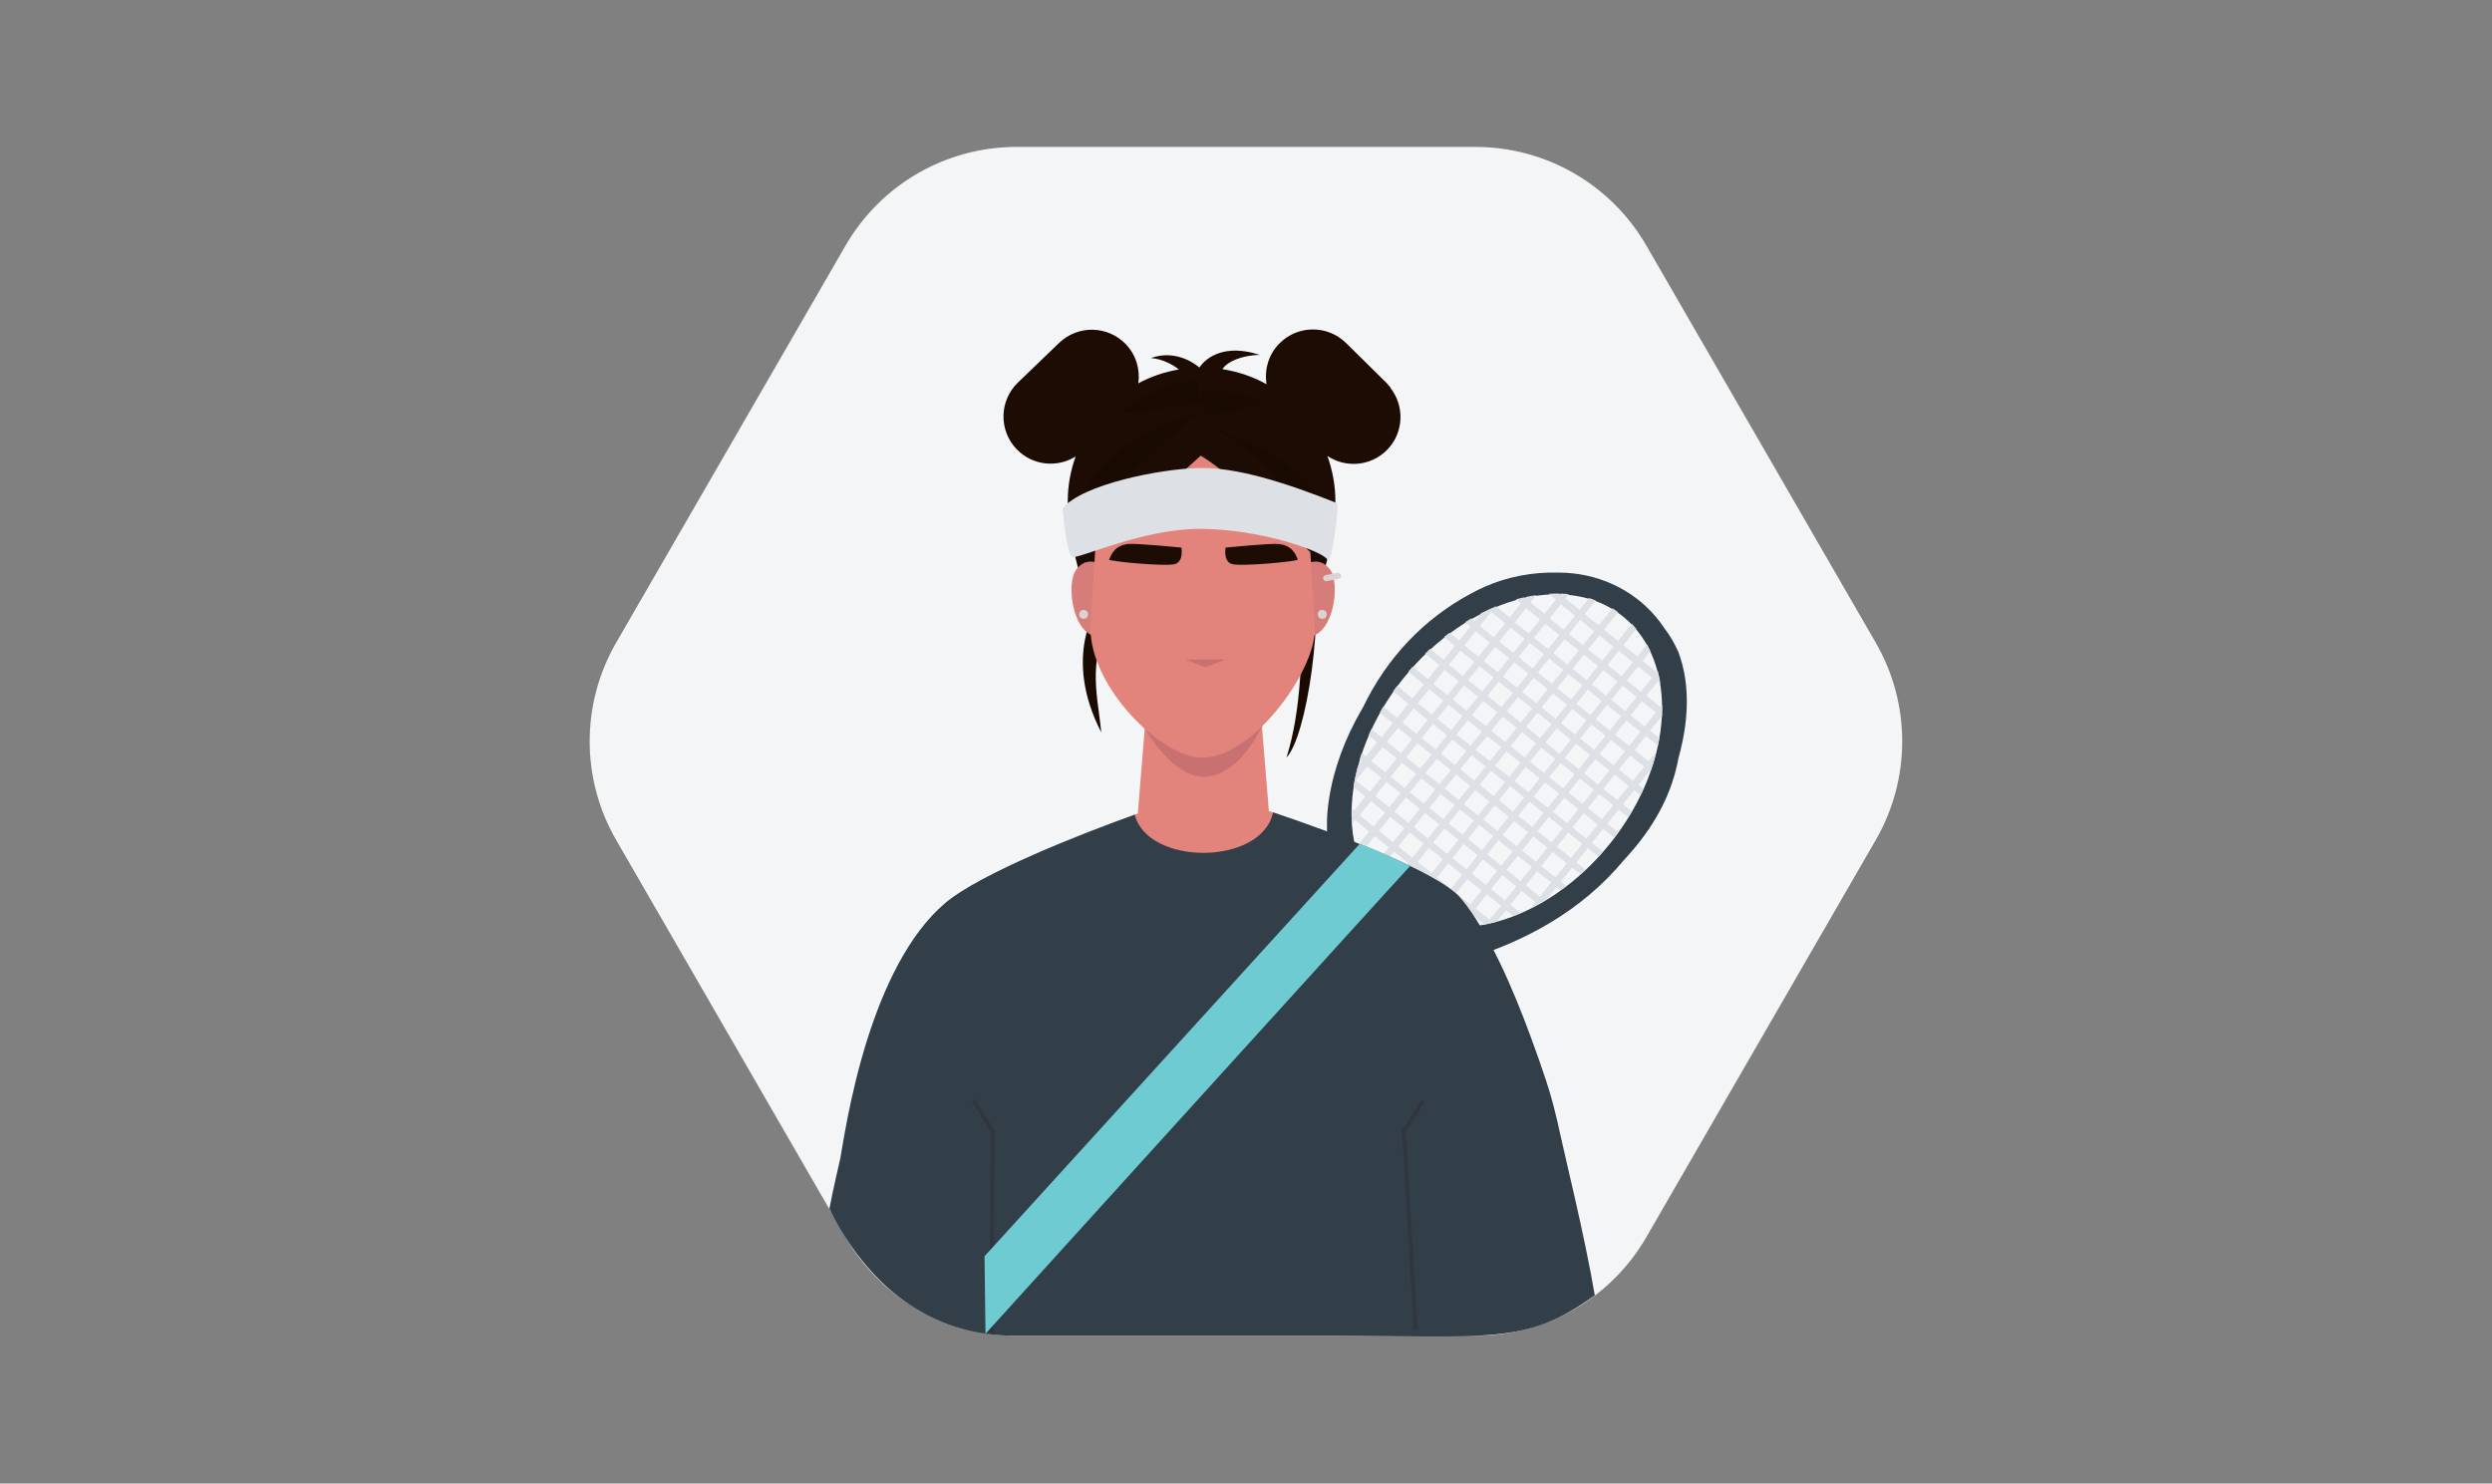
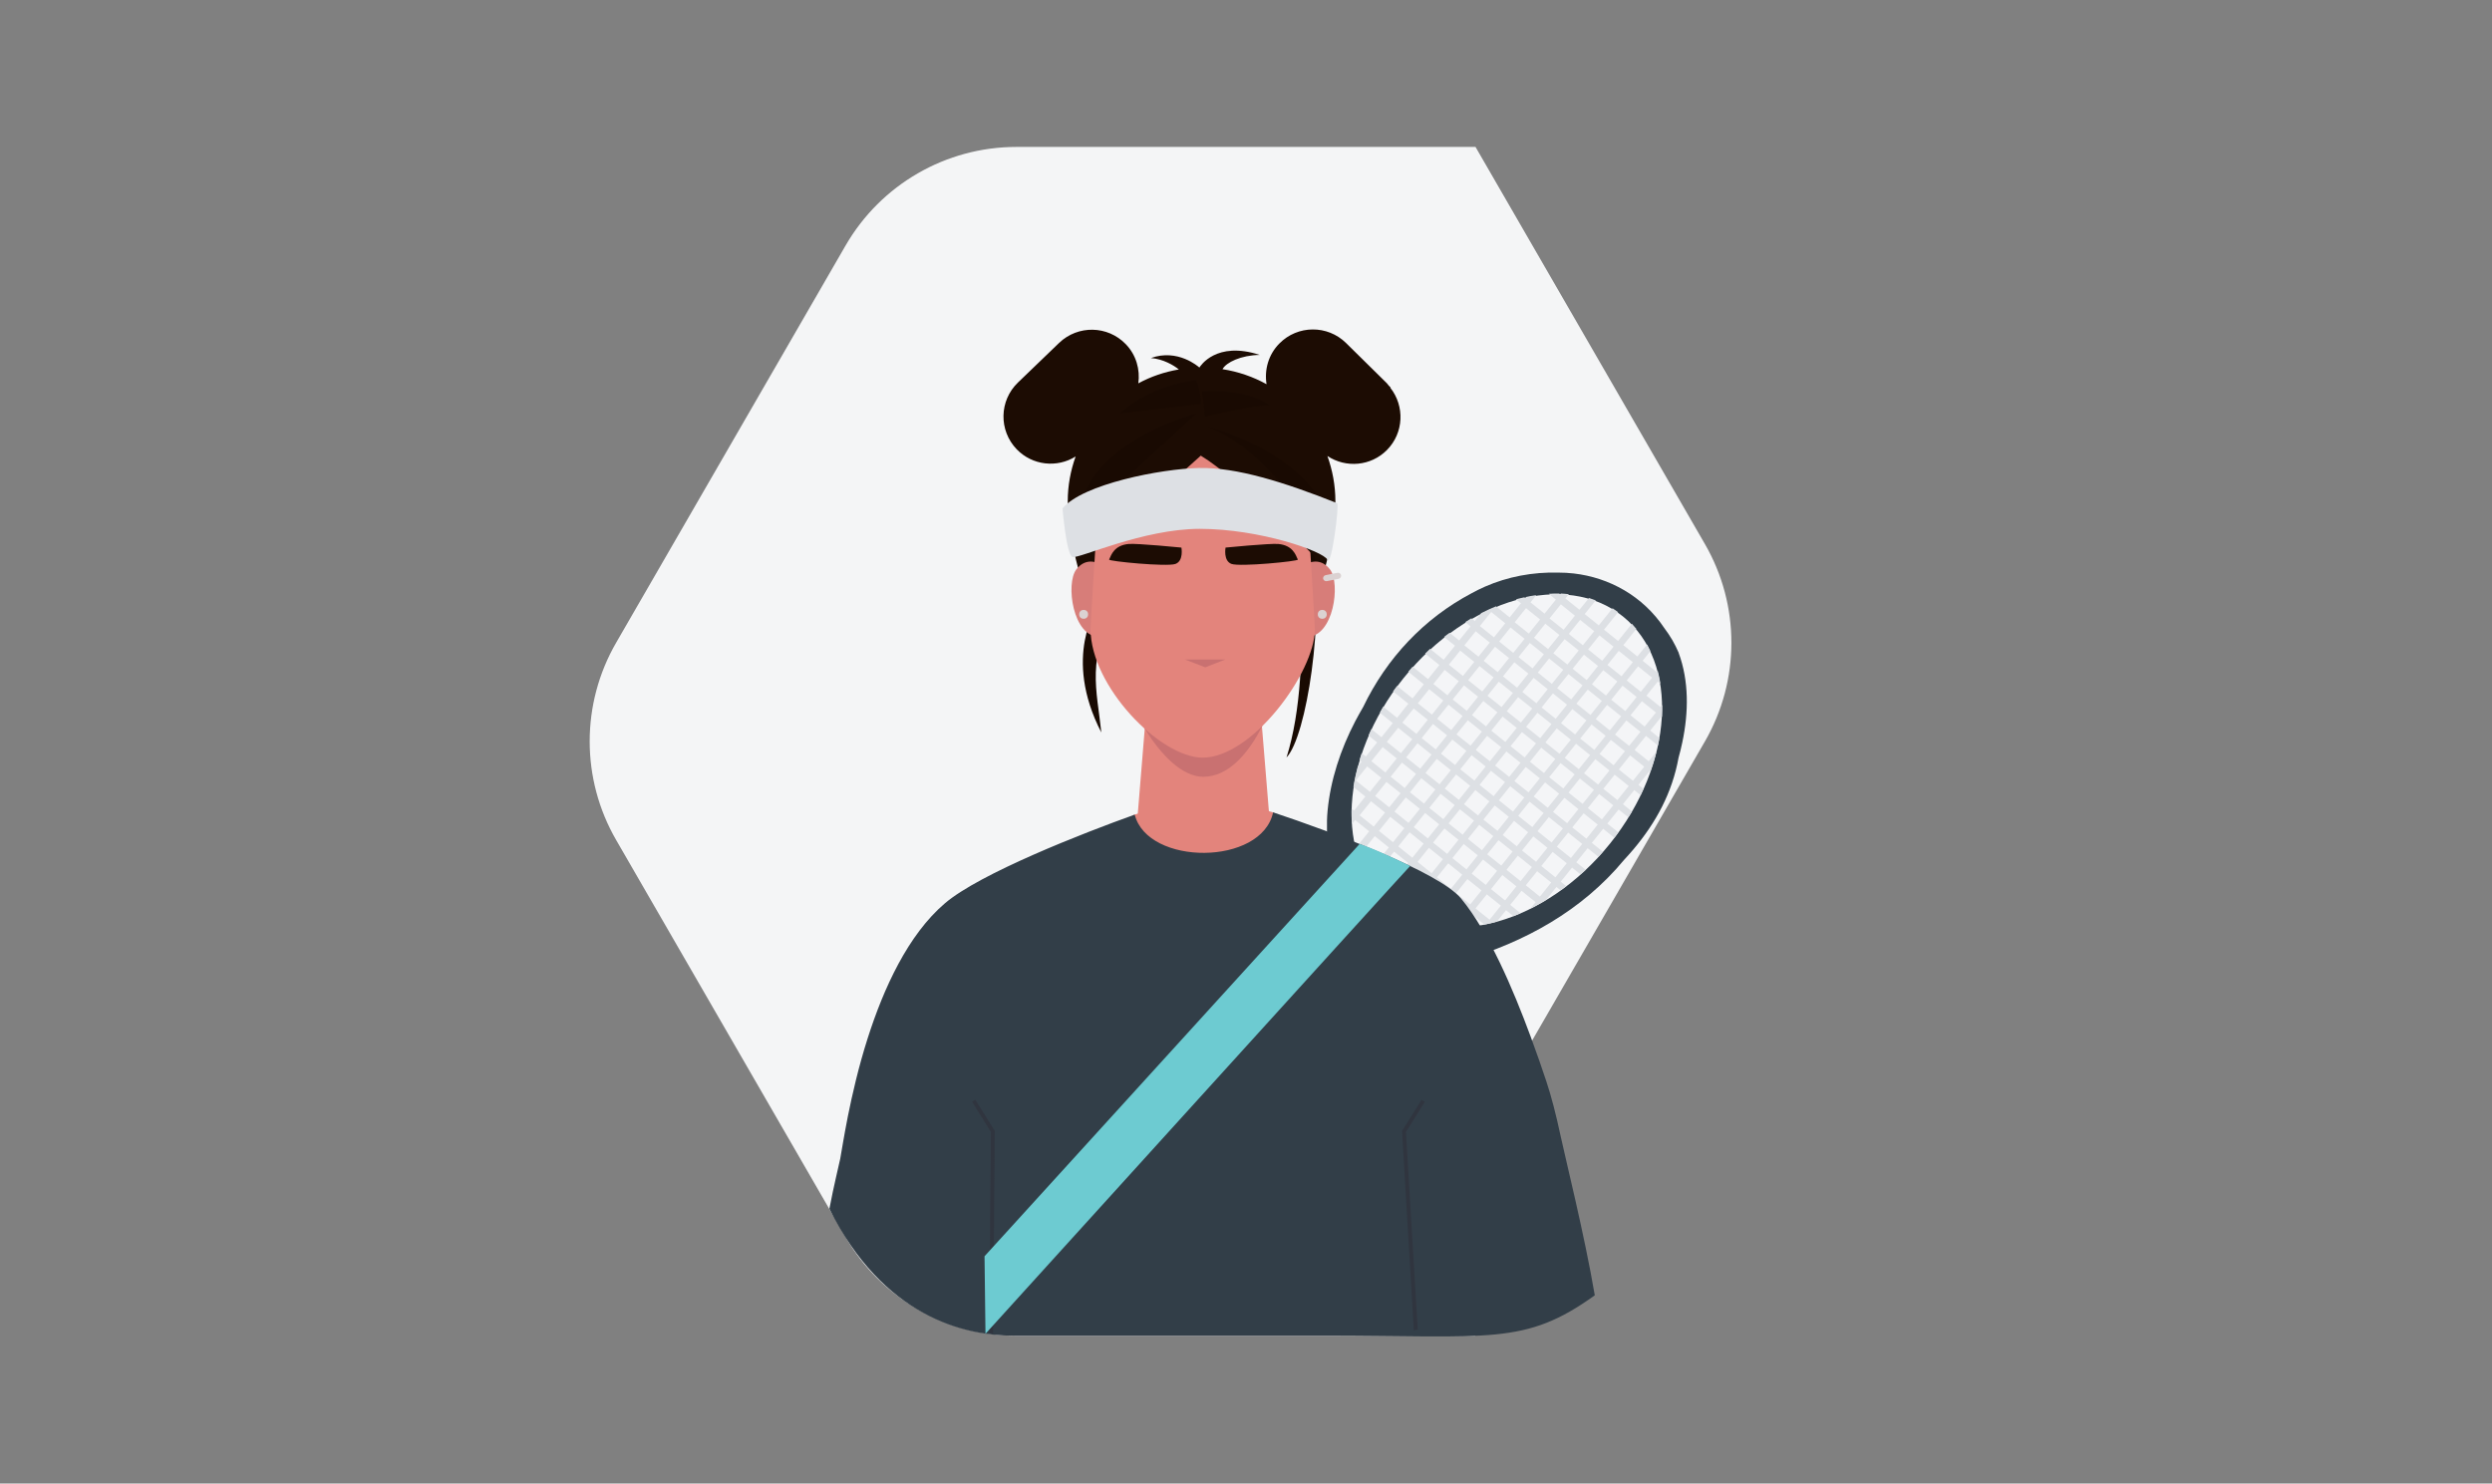
<svg xmlns="http://www.w3.org/2000/svg" id="uuid-e7d8f0f2-c1f2-43a4-a891-8e9e87212483" data-name="Layer 1" viewBox="0 0 262 156">
  <rect x="0" y="0" width="262" height="156" fill="#808080" stroke="none" />
  <defs>
    <style>
      .uuid-881f534a-c0e2-45a7-bc60-895c151ea84c {
        fill: #f4f5f6;
      }

      .uuid-ba12ee3f-8ae1-4eb7-8167-65c8c5d0e0ba {
        fill: #d77d79;
      }

      .uuid-ba12ee3f-8ae1-4eb7-8167-65c8c5d0e0ba, .uuid-dad09981-9a44-4c3f-b165-70e2cfaf70cb, .uuid-68454595-24f4-491f-9d7c-c856f6bf6925, .uuid-8970e2ef-1364-4d6f-bff7-cc99e203ed51, .uuid-a36d5f30-edc0-42c8-9325-7152b481c71f, .uuid-8325c493-cd04-488b-8733-0ba31a559403, .uuid-f0626b6c-d2da-4ef2-be3a-31b463275f00, .uuid-4f4870ed-631a-4e61-9201-eb7c0dcbdd22, .uuid-0c07bdff-5740-4f53-bf85-ffc3c2ce4e7a, .uuid-b877fd2f-6ad0-4f2e-ac5c-065ee84c1fea, .uuid-e22cd1f5-0e6b-4128-965f-7e521e22abb2 {
        stroke-width: 0px;
      }

      .uuid-dad09981-9a44-4c3f-b165-70e2cfaf70cb {
        fill: #c97171;
      }

      .uuid-68454595-24f4-491f-9d7c-c856f6bf6925 {
        fill: #30353f;
      }

      .uuid-8970e2ef-1364-4d6f-bff7-cc99e203ed51 {
        fill: #dbd2d2;
      }

      .uuid-a36d5f30-edc0-42c8-9325-7152b481c71f {
        fill: #dde0e4;
      }

      .uuid-8325c493-cd04-488b-8733-0ba31a559403 {
        fill: #e3847c;
      }

      .uuid-f0626b6c-d2da-4ef2-be3a-31b463275f00 {
        fill: #6dcbd1;
      }

      .uuid-4f4870ed-631a-4e61-9201-eb7c0dcbdd22 {
        fill: #f4f5f7;
      }

      .uuid-0c07bdff-5740-4f53-bf85-ffc3c2ce4e7a {
        fill: #1c0c03;
      }

      .uuid-b877fd2f-6ad0-4f2e-ac5c-065ee84c1fea {
        fill: #323e48;
      }

      .uuid-e22cd1f5-0e6b-4128-965f-7e521e22abb2 {
        fill: #190a02;
      }
    </style>
  </defs>
-   <path class="uuid-881f534a-c0e2-45a7-bc60-895c151ea84c" d="m155.13,140.46h-48.27c-7.41,0-14.25-3.95-17.96-10.37l-24.12-41.76c-3.71-6.42-3.71-14.33,0-20.75l24.12-41.76c3.71-6.42,10.55-10.37,17.96-10.37h48.27c7.41,0,14.25,3.95,17.96,10.37l24.12,41.76c3.71,6.42,3.71,14.33,0,20.75l-24.12,41.76c-3.71,6.42-10.55,10.37-17.96,10.37Z" />
+   <path class="uuid-881f534a-c0e2-45a7-bc60-895c151ea84c" d="m155.13,140.46h-48.27c-7.41,0-14.25-3.95-17.96-10.37l-24.12-41.76c-3.71-6.42-3.71-14.33,0-20.75l24.12-41.76c3.71-6.42,10.55-10.37,17.96-10.37h48.27l24.12,41.76c3.71,6.42,3.71,14.33,0,20.75l-24.12,41.76c-3.71,6.42-10.55,10.37-17.96,10.37Z" />
  <g>
    <path class="uuid-b877fd2f-6ad0-4f2e-ac5c-065ee84c1fea" d="m176.5,68.66c-.2-.47-.43-.92-.68-1.36-.26-.44-.54-.86-.85-1.27-2.25-3.36-5.78-5.3-9.52-5.73-.53-.06-1.07-.09-1.61-.09-2.69-.07-5.32.43-7.7,1.47-.48.21-.94.44-1.4.69-5.04,2.66-8.96,6.85-11.42,11.97-.29.49-.56.99-.83,1.49-1.57,3.01-2.61,6.23-2.91,9.39-.54,5.75,2.26,10.41-1.1,19.4-.44,1.18-1.76,3.97-2.41,5-1.38,1.85-2.86,3.68-4.06,5.65-1.63,2.68-4.86,10.45-5.86,11.71-.49.61-2.38,1.58-1.97,2.96.69,2.32,5.44,5.37,7.41,3.4.58-.58.7-1.56,1.1-2.24.1-.25-.18-.65-.17-.69.36-1.32,4.45-8.15,5.53-10.31,1.49-2.97,2.65-6.42,4.34-9.17,1.51-2.44,3.63-4.97,5.88-6.9.32-.28.64-.54.97-.79.98-.58,1.98-1.09,3-1.57.51-.24,1.02-.47,1.53-.69,6.51-1.89,12.56-5.23,16.96-10.54.35-.38.7-.77,1.03-1.16,2.32-2.76,4.05-5.9,4.72-9.62.15-.53.28-1.06.39-1.59.68-3.2.7-6.49-.38-9.41Z" />
-     <path class="uuid-4f4870ed-631a-4e61-9201-eb7c0dcbdd22" d="m138.86,111.42c-1.45.88,1.09-3.27,1.64-4.59,1.24-2.96,1.95-6.11,2.21-9.31,1.78,1.32,3.81,2.31,6,2.7-2.96,2.32-5.56,4.9-7.8,7.92-.84,1.13-1.89,3.17-2.06,3.27Z" />
    <ellipse class="uuid-4f4870ed-631a-4e61-9201-eb7c0dcbdd22" cx="158.42" cy="79.99" rx="19.48" ry="13.91" transform="translate(-3.17 153.37) rotate(-51.21)" />
    <path class="uuid-a36d5f30-edc0-42c8-9325-7152b481c71f" d="m153.58,97.48l1.1-1.37,1.38,1.11c.44-.08.87-.18,1.31-.3l.97-1.21.78.63c.25-.09.49-.21.74-.32l-1.08-.87,1.19-1.48,1.48,1.19-.55.68c.55-.27,1.09-.58,1.64-.9l1.1-1.37.44.35c.2-.14.39-.29.59-.44l-.58-.47,1.19-1.48.89.71c.18-.16.36-.31.54-.48l-.98-.79,1.19-1.48,1.14.91c.16-.17.31-.36.46-.54l-1.16-.93,1.19-1.48,1.17.94c.14-.19.29-.38.42-.57l-1.15-.92,1.19-1.48,1.02.82c.13-.2.26-.4.38-.61l-.95-.77,1.19-1.48.67.54c.11-.22.2-.45.3-.67l-.53-.42,1.19-1.48.08.06c.25-.7.46-1.39.63-2.08l-.82,1.02-1.48-1.19,1.19-1.48,1.26,1.01c.06-.26.1-.53.15-.79l-.96-.78,1.19-1.48.05.04c.02-.43.02-.84.02-1.26l-.18.22-1.48-1.19,1.19-1.48.28.22c-.07-.46-.16-.91-.28-1.35l-.11.13-1.48-1.19.82-1.02c-.11-.24-.23-.47-.35-.7l-1.02,1.27-1.48-1.19,1.37-1.71c-.15-.18-.31-.37-.47-.54l-1.45,1.81-1.48-1.19,1.48-1.84c-.19-.14-.38-.28-.58-.41l-1.45,1.8-1.48-1.19,1.16-1.44c-.24-.09-.47-.17-.71-.25l-1,1.24-1.48-1.19.36-.45c-.28-.03-.56-.06-.85-.07l-.06.08-.1-.08c-.36,0-.73,0-1.1.03l.75.61-1.19,1.48-1.48-1.19.61-.76c-.35.05-.71.11-1.06.19l-.1.12-.1-.08c-.29.07-.58.12-.88.21l.53.42-1.19,1.48-1.44-1.16c-.52.21-1.03.45-1.55.71l-.68.84-.36-.29c-.21.12-.42.27-.64.4l.55.45-1.19,1.48-1-.81c-.2.15-.4.28-.59.44l1.15.92-1.19,1.48-1.43-1.15c-.17.16-.34.33-.51.5l1.49,1.2-1.19,1.48-1.62-1.31c-.16.18-.31.36-.46.54l1.64,1.32-1.19,1.48-1.63-1.31c-.14.19-.29.38-.42.57l1.61,1.3-1.19,1.48-1.46-1.17c-.12.21-.23.42-.35.63l1.36,1.1-1.19,1.48-1.06-.85c-.1.22-.2.45-.3.67l.91.73-1.19,1.48-.44-.35c-.08.24-.15.49-.23.73l.22.17-.4.5c-.19.72-.35,1.44-.46,2.15l1.26,1.01-1.19,1.48-.26-.21c-.01.55,0,1.09.04,1.62l.33-.42,1.48,1.19-1.38,1.71-.07-.06c.1.41.23.81.37,1.21l1.29,1.04-.53.67c.12.22.26.43.39.64l.7-.86,1.48,1.19-.98,1.22c.16.17.35.32.52.48l1.01-1.26,1.48,1.19-.99,1.23c.21.13.42.23.63.35l.91-1.13,1.48,1.19-.56.69c.25.07.5.14.75.19l.36-.44.82.66c.63.08,1.28.1,1.93.08Zm.99-2.37l-1.48-1.19,1.19-1.48,1.48,1.19-1.19,1.48Zm10.58-17.33l-1.19,1.48-1.48-1.19,1.19-1.48,1.48,1.19Zm-1.03-1.74l1.19-1.48,1.48,1.19-1.19,1.48-1.48-1.19Zm-8.56,6.49l1.19-1.48,1.48,1.19-1.19,1.48-1.48-1.19Zm1.03,1.74l-1.19,1.48-1.48-1.19,1.19-1.48,1.48,1.19Zm.6-3.77l1.19-1.48,1.48,1.19-1.19,1.48-1.48-1.19Zm3.22.15l1.48,1.19-1.19,1.48-1.48-1.19,1.19-1.48Zm.44-.55l1.19-1.48,1.48,1.19-1.19,1.48-1.48-1.19Zm1.08-2.48l-1.48-1.19,1.19-1.48,1.48,1.19-1.19,1.48Zm-.44.55l-1.19,1.48-1.48-1.19,1.19-1.48,1.48,1.19Zm-3.22-.15l-1.48-1.19,1.19-1.48,1.48,1.19-1.19,1.48Zm-.44.55l-1.19,1.48-1.48-1.19,1.19-1.48,1.48,1.19Zm-1.63,2.03l-1.19,1.48-1.48-1.19,1.19-1.48,1.48,1.19Zm-1.63,2.03l-1.19,1.48-1.48-1.19,1.19-1.48,1.48,1.19Zm-1.63,2.03l-1.19,1.48-1.48-1.19,1.19-1.48,1.48,1.19Zm.55.44l1.48,1.19-1.19,1.48-1.48-1.19,1.19-1.48Zm2.03,1.63l1.48,1.19-1.19,1.48-1.48-1.19,1.19-1.48Zm.44-.55l1.19-1.48,1.48,1.19-1.19,1.48-1.48-1.19Zm1.63-2.03l1.19-1.48,1.48,1.19-1.19,1.48-1.48-1.19Zm3.22.15l1.48,1.19-1.19,1.48-1.48-1.19,1.19-1.48Zm.44-.55l1.19-1.48,1.48,1.19-1.19,1.48-1.48-1.19Zm1.63-2.03l1.19-1.48,1.48,1.19-1.19,1.48-1.48-1.19Zm1.63-2.03l1.19-1.48,1.48,1.19-1.19,1.48-1.48-1.19Zm1.63-2.03l1.19-1.48,1.48,1.19-1.19,1.48-1.48-1.19Zm1.08-2.48l-1.48-1.19,1.19-1.48,1.48,1.19-1.19,1.48Zm-2.03-1.63l-1.48-1.19,1.19-1.48,1.48,1.19-1.19,1.48Zm-.44.55l-1.19,1.48-1.48-1.19,1.19-1.48,1.48,1.19Zm-3.22-.15l-1.48-1.19,1.19-1.48,1.48,1.19-1.19,1.48Zm-.44.55l-1.19,1.48-1.48-1.19,1.19-1.48,1.48,1.19Zm-3.22-.15l-1.48-1.19,1.19-1.48,1.48,1.19-1.19,1.48Zm-.44.55l-1.19,1.48-1.48-1.19,1.19-1.48,1.48,1.19Zm-1.63,2.03l-1.19,1.48-1.48-1.19,1.19-1.48,1.48,1.19Zm-1.63,2.03l-1.19,1.48-1.48-1.19,1.19-1.48,1.48,1.19Zm-1.63,2.03l-1.19,1.48-1.48-1.19,1.19-1.48,1.48,1.19Zm-1.63,2.03l-1.19,1.48-1.48-1.19,1.19-1.48,1.48,1.19Zm-1.63,2.03l-1.19,1.48-1.48-1.19,1.19-1.48,1.48,1.19Zm.55.44l1.48,1.19-1.19,1.48-1.48-1.19,1.19-1.48Zm2.03,1.63l1.48,1.19-1.19,1.48-1.48-1.19,1.19-1.48Zm2.03,1.63l1.48,1.19-1.19,1.48-1.48-1.19,1.19-1.48Zm2.03,1.63l1.48,1.19-1.19,1.48-1.48-1.19,1.19-1.48Zm.44-.55l1.19-1.48,1.48,1.19-1.19,1.48-1.48-1.19Zm1.63-2.03l1.19-1.48,1.48,1.19-1.19,1.48-1.48-1.19Zm3.22.15l1.48,1.19-1.19,1.48-1.48-1.19,1.19-1.48Zm.44-.55l1.19-1.48,1.48,1.19-1.19,1.48-1.48-1.19Zm1.63-2.03l1.19-1.48,1.48,1.19-1.19,1.48-1.48-1.19Zm1.63-2.03l1.19-1.48,1.48,1.19-1.19,1.48-1.48-1.19Zm1.63-2.03l1.19-1.48,1.48,1.19-1.19,1.48-1.48-1.19Zm1.63-2.03l1.19-1.48,1.48,1.19-1.19,1.48-1.48-1.19Zm1.08-2.48l-1.48-1.19,1.19-1.48,1.48,1.19-1.19,1.48Zm.15-3.22l1.19-1.48,1.48,1.19-1.19,1.48-1.48-1.19Zm-.55-.44l-1.48-1.19,1.19-1.48,1.48,1.19-1.19,1.48Zm-2.03-1.63l-1.48-1.19,1.19-1.48,1.48,1.19-1.19,1.48Zm-2.03-1.63l-1.48-1.19,1.19-1.48,1.48,1.19-1.19,1.48Zm-.44.55l-1.19,1.48-1.48-1.19,1.19-1.48,1.48,1.19Zm-3.22-.15l-1.48-1.19,1.19-1.48,1.48,1.19-1.19,1.48Zm-.44.55l-1.19,1.48-1.48-1.19,1.19-1.48,1.48,1.19Zm-3.22-.15l-1.48-1.19,1.19-1.48,1.48,1.19-1.19,1.48Zm-.44.55l-1.19,1.48-1.48-1.19,1.19-1.48,1.48,1.19Zm-1.63,2.03l-1.19,1.48-1.48-1.19,1.19-1.48,1.48,1.19Zm-1.63,2.03l-1.19,1.48-1.48-1.19,1.19-1.48,1.48,1.19Zm-1.63,2.03l-1.19,1.48-1.48-1.19,1.19-1.48,1.48,1.19Zm-1.63,2.03l-1.19,1.48-1.48-1.19,1.19-1.48,1.48,1.19Zm-1.63,2.03l-1.19,1.48-1.48-1.19,1.19-1.48,1.48,1.19Zm-1.63,2.03l-1.19,1.48-1.48-1.19,1.19-1.48,1.48,1.19Zm-1.08,2.48l1.48,1.19-1.19,1.48-1.48-1.19,1.19-1.48Zm2.03,1.63l1.48,1.19-1.19,1.48-1.48-1.19,1.19-1.48Zm2.03,1.63l1.48,1.19-1.19,1.48-1.48-1.19,1.19-1.48Zm2.03,1.63l1.48,1.19-1.19,1.48-1.48-1.19,1.19-1.48Zm4.35,5.93l-1.48-1.19,1.19-1.48,1.48,1.19-1.19,1.48Zm1.63-2.03l-1.48-1.19,1.19-1.48,1.48,1.19-1.19,1.48Zm1.63-2.03l-1.48-1.19,1.19-1.48,1.48,1.19-1.19,1.48Zm2.03,1.63l-1.48-1.19,1.19-1.48,1.48,1.19-1.19,1.48Zm1.63-2.03l-1.48-1.19,1.19-1.48,1.48,1.19-1.19,1.48Zm1.63-2.03l-1.48-1.19,1.19-1.48,1.48,1.19-1.19,1.48Zm1.63-2.03l-1.48-1.19,1.19-1.48,1.48,1.19-1.19,1.48Zm1.63-2.03l-1.48-1.19,1.19-1.48,1.48,1.19-1.19,1.48Zm1.63-2.03l-1.48-1.19,1.19-1.48,1.48,1.19-1.19,1.48Zm2.82-3.51l-1.19,1.48-1.48-1.19,1.19-1.48,1.48,1.19Zm-1.59-2.19l-1.48-1.19,1.19-1.48,1.48,1.19-1.19,1.48Zm2.82-3.51l-1.19,1.48-1.48-1.19,1.19-1.48,1.48,1.19Zm-1.88-4.85l1.48,1.19-1.19,1.48-1.48-1.19,1.19-1.48Zm-2.03-1.63l1.48,1.19-1.19,1.48-1.48-1.19,1.19-1.48Zm-2.03-1.63l1.48,1.19-1.19,1.48-1.48-1.19,1.19-1.48Zm-2.03-1.63l1.48,1.19-1.19,1.48-1.48-1.19,1.19-1.48Zm-2.03-1.63l1.48,1.19-1.19,1.48-1.48-1.19,1.19-1.48Zm-1.63,2.03l1.48,1.19-1.19,1.48-1.48-1.19,1.19-1.48Zm-2.03-1.63l1.48,1.19-1.19,1.48-1.48-1.19,1.19-1.48Zm-1.63,2.03l1.48,1.19-1.19,1.48-1.48-1.19,1.19-1.48Zm-2.03-1.63l1.48,1.19-1.19,1.48-1.48-1.19,1.19-1.48Zm-1.63,2.03l1.48,1.19-1.19,1.48-1.48-1.19,1.19-1.48Zm-1.63,2.03l1.48,1.19-1.19,1.48-1.48-1.19,1.19-1.48Zm-1.63,2.03l1.48,1.19-1.19,1.48-1.48-1.19,1.19-1.48Zm-1.63,2.03l1.48,1.19-1.19,1.48-1.48-1.19,1.19-1.48Zm-1.63,2.03l1.48,1.19-1.19,1.48-1.48-1.19,1.19-1.48Zm-1.63,2.03l1.48,1.19-1.19,1.48-1.48-1.19,1.19-1.48Zm-1.63,2.03l1.48,1.19-1.19,1.48-1.48-1.19,1.19-1.48Zm-2.82,3.51l1.19-1.48,1.48,1.19-1.19,1.48-1.48-1.19Zm.4,3.66l1.19-1.48,1.48,1.19-1.19,1.48-1.48-1.19Zm1.69,5.09l-1.48-1.19,1.38-1.71,1.48,1.19-1.38,1.71Zm2.03,1.63l-1.48-1.19,1.38-1.71,1.48,1.19-1.38,1.71Zm2.03,1.63l-1.48-1.19,1.38-1.71,1.48,1.19-1.38,1.71Zm2.03,1.63l-1.48-1.19,1.38-1.71,1.48,1.19-1.38,1.71Zm.55.44l1.38-1.71,1.48,1.19-1.38,1.71-1.48-1.19Z" />
    <polygon class="uuid-8325c493-cd04-488b-8733-0ba31a559403" points="133.45 85.84 126.52 92.42 119.6 85.84 120.82 70.93 132.23 70.93 133.45 85.84" />
    <path class="uuid-8325c493-cd04-488b-8733-0ba31a559403" d="m126.45,91.63c5.89,0,8.77-5.8,7.38-6.21-3.9-1.17-6.79-1.88-6.79-1.88,0,0-3.3.75-7.76,2.12-1.53.47,1.44,5.97,7.16,5.97Z" />
    <path class="uuid-b877fd2f-6ad0-4f2e-ac5c-065ee84c1fea" d="m167.67,136.21c-1.07-6.32-3.15-14.66-3.61-16.83-.46-2.17-.96-4.1-1.48-5.66-.45-1.36-1.01-2.98-1.65-4.71-1.85-5.02-4.41-11-7.3-14.51-2.34-2.84-13.63-7.03-19.78-9.08-1.2,5.64-13.19,5.64-14.55.24-5.43,1.94-16.27,6.18-19.95,9.32-3.89,3.32-6.45,8.94-8.13,14.21-.96,3.01-1.62,5.91-2.08,8.2-.43,2.18-.68,3.81-.8,4.45-.13.66-.67,2.78-1.14,5.27,5.65,11.36,14.18,13.34,19.32,13.34h32.44c17.82,0,21.33,1.06,28.72-4.25Z" />
    <polygon class="uuid-68454595-24f4-491f-9d7c-c856f6bf6925" points="104 140.21 104.41 140.21 104.59 118.98 104.59 118.92 102.54 115.64 102.2 115.85 104.18 119.03 104 140.21" />
    <path class="uuid-68454595-24f4-491f-9d7c-c856f6bf6925" d="m147.82,119.03l1.98-3.17-.34-.21-2.05,3.28,1.24,20.96c.14-.03.27-.06.41-.09l-1.24-20.76Z" />
    <path class="uuid-e22cd1f5-0e6b-4128-965f-7e521e22abb2" d="m115.41,63.76s-3.76,5.25.38,13.26c-.45-4.41-1.68-8.02,1.76-13.26,3.44-5.24-1.53-1.75-2.14,0Z" />
    <path class="uuid-0c07bdff-5740-4f53-bf85-ffc3c2ce4e7a" d="m146.19,40.77s0-.04,0-.04l-.18-.18c-.07-.08-.13-.18-.21-.26-1.07-1.06-3.21-3.17-4.28-4.22-1.95-1.92-5.09-1.9-7.01.05-1.16,1.17-1.59,2.77-1.35,4.28-1.41-.78-2.97-1.32-4.63-1.58.39-.72,1.96-1.47,3.91-1.5-4.58-1.5-6.26,1.2-6.33,1.32,0,0-.01,0-.02,0-.12-.11-2.28-2-5.09-.99,1.28.09,2.44.78,2.94,1.2-1.52.26-2.95.75-4.26,1.46.2-1.45-.22-2.98-1.32-4.12-1.9-1.97-5.03-2.03-7.01-.13-1.08,1.04-3.25,3.13-4.33,4.17-1.97,1.9-2.03,5.03-.13,7.01,1.66,1.72,4.26,1.98,6.2.76-.53,1.48-.83,3.06-.83,4.71,0,7.77,6.3,24.45,14.07,24.45s14.07-16.67,14.07-24.45c0-1.68-.31-3.27-.84-4.76,1.94,1.29,4.58,1.08,6.27-.64,1.77-1.8,1.87-4.6.35-6.53Z" />
    <path class="uuid-e22cd1f5-0e6b-4128-965f-7e521e22abb2" d="m135.93,53.89s2.44,15.94-.67,25.76c2.1-2.2,4.04-14.59,2.76-22.6-.25-1.59-1.3-1.97-2.09-3.16Z" />
    <path class="uuid-ba12ee3f-8ae1-4eb7-8167-65c8c5d0e0ba" d="m115.71,59.34s-1.44-.93-2.56.55c-1.12,1.49-.37,7.07,2.42,7.07s.14-7.62.14-7.62Z" />
    <path class="uuid-ba12ee3f-8ae1-4eb7-8167-65c8c5d0e0ba" d="m137.28,59.34s1.44-.93,2.56.55c1.12,1.49.37,7.07-2.42,7.07s-.14-7.62-.14-7.62Z" />
    <path class="uuid-dad09981-9a44-4c3f-b165-70e2cfaf70cb" d="m117.7,70.11c0,2.2,4.3,11.57,8.81,11.57,5.2,0,8.07-9.43,8.07-11.1,0-.14-16.88-.61-16.88-.47Z" />
    <path class="uuid-8325c493-cd04-488b-8733-0ba31a559403" d="m137.75,57.79c0-6.26-5.06-10.36-11.3-10.36s-11.3,4.1-11.3,10.36c0,0-.49,7.99-.49,8.38,0,5.95,7.28,13.5,11.79,13.5,5.2,0,11.79-8.99,11.79-13.5,0-.39-.49-8.38-.49-8.38Z" />
    <polygon id="uuid-28201f16-9979-4c41-b1a6-c78aef37ecb1" data-name="nose" class="uuid-dad09981-9a44-4c3f-b165-70e2cfaf70cb" points="124.58 69.35 128.83 69.35 126.71 70.17 124.58 69.35" />
    <path class="uuid-0c07bdff-5740-4f53-bf85-ffc3c2ce4e7a" d="m128.85,57.58s4.65-.46,5.55-.38c1.49.14,1.82,1.11,2.05,1.64.08.18-6.07.78-6.97.46-.89-.32-.63-1.72-.63-1.72Z" />
    <path class="uuid-0c07bdff-5740-4f53-bf85-ffc3c2ce4e7a" d="m124.21,57.58s-4.65-.46-5.55-.38c-1.49.14-1.82,1.11-2.05,1.64-.08.18,6.07.78,6.97.46.89-.32.63-1.72.63-1.72Z" />
    <path class="uuid-0c07bdff-5740-4f53-bf85-ffc3c2ce4e7a" d="m126.25,47.91l-11.97,10.76s-.36-2.11-.41-4.17c-.1-3.89.12-9.71,2.2-10.87,3.17-1.78,10.07-3.75,10.07-3.75,0,0,8.28,1.97,9.97,6,1.69,4.03,2.25,12.8,2.25,12.8,0,0-7.93-8.23-12.1-10.76Z" />
    <path class="uuid-e22cd1f5-0e6b-4128-965f-7e521e22abb2" d="m126.83,44.83s10.09,2.36,13.1,9.76c-.34,1.83-.77,2.61-.77,2.61,0,0-5.48-9.94-12.33-12.38Z" />
    <path class="uuid-e22cd1f5-0e6b-4128-965f-7e521e22abb2" d="m125.74,43.51s-12,2.95-12.52,11.57l12.52-11.57Z" />
    <path class="uuid-e22cd1f5-0e6b-4128-965f-7e521e22abb2" d="m126.35,41.17s4.32-.43,7.16,1.44c-1.83-.03-6.84,1.21-6.84,1.21,0,0-.1-1.64-.32-2.64Z" />
    <path class="uuid-e22cd1f5-0e6b-4128-965f-7e521e22abb2" d="m125.75,39.98s.49.97.52,2.49l-8.48.99s2.76-2.82,7.97-3.48Z" />
    <path class="uuid-8970e2ef-1364-4d6f-bff7-cc99e203ed51" d="m140.75,60.86l-1.26.25c-.17.03-.34-.08-.38-.25h0c-.03-.17.08-.34.25-.38l1.26-.25c.17-.03.34.08.38.25h0c.03.17-.08.34-.25.38Z" />
    <circle class="uuid-8970e2ef-1364-4d6f-bff7-cc99e203ed51" cx="139.02" cy="64.6" r=".47" />
    <circle class="uuid-8970e2ef-1364-4d6f-bff7-cc99e203ed51" cx="113.93" cy="64.6" r=".47" />
    <path class="uuid-a36d5f30-edc0-42c8-9325-7152b481c71f" d="m111.71,53.45s.4,4.91,1.05,5.12,7.4-2.96,13.38-2.96c6.31,0,13.01,2.36,13.42,3.25s1.28-5.85,1.02-5.95c-5.55-2.21-10.6-3.79-14.55-3.7s-12.18,1.68-14.31,4.24Z" />
    <path class="uuid-f0626b6c-d2da-4ef2-be3a-31b463275f00" d="m142.95,88.74l-39.44,43.36.1,8.15s44.62-49.22,44.65-49.19c-3.93-1.91-5.31-2.31-5.31-2.31Z" />
  </g>
</svg>